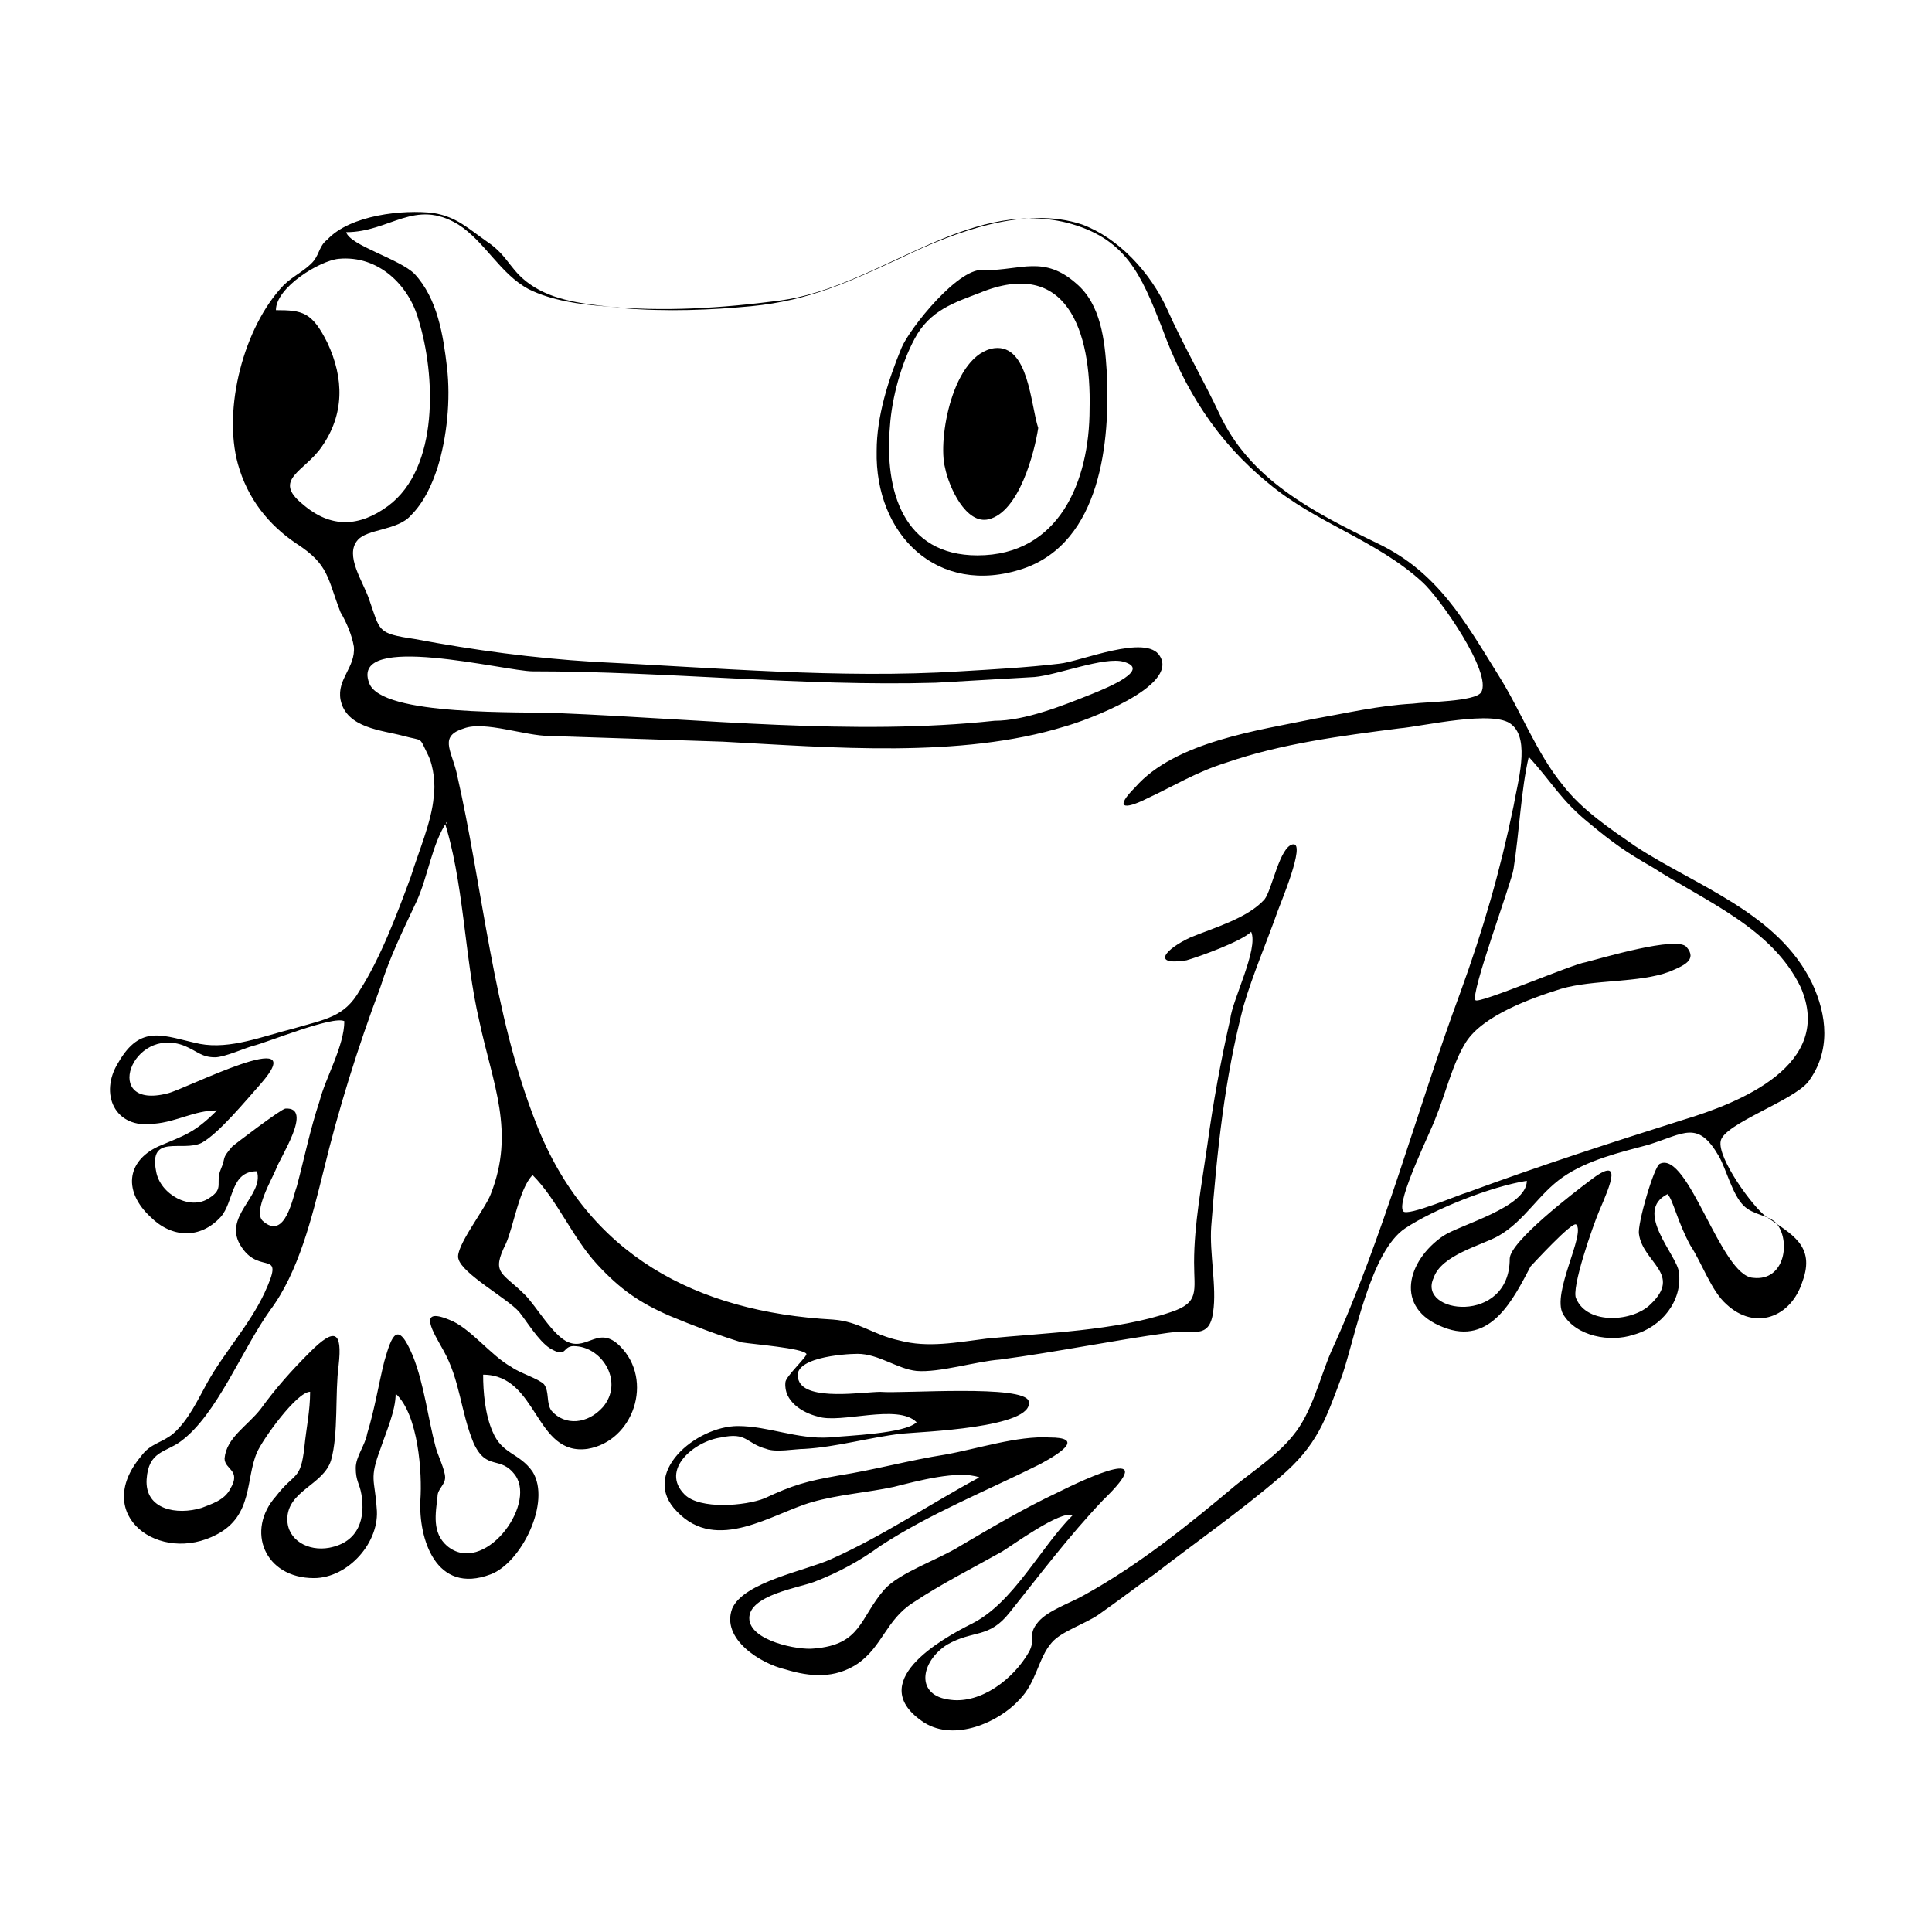
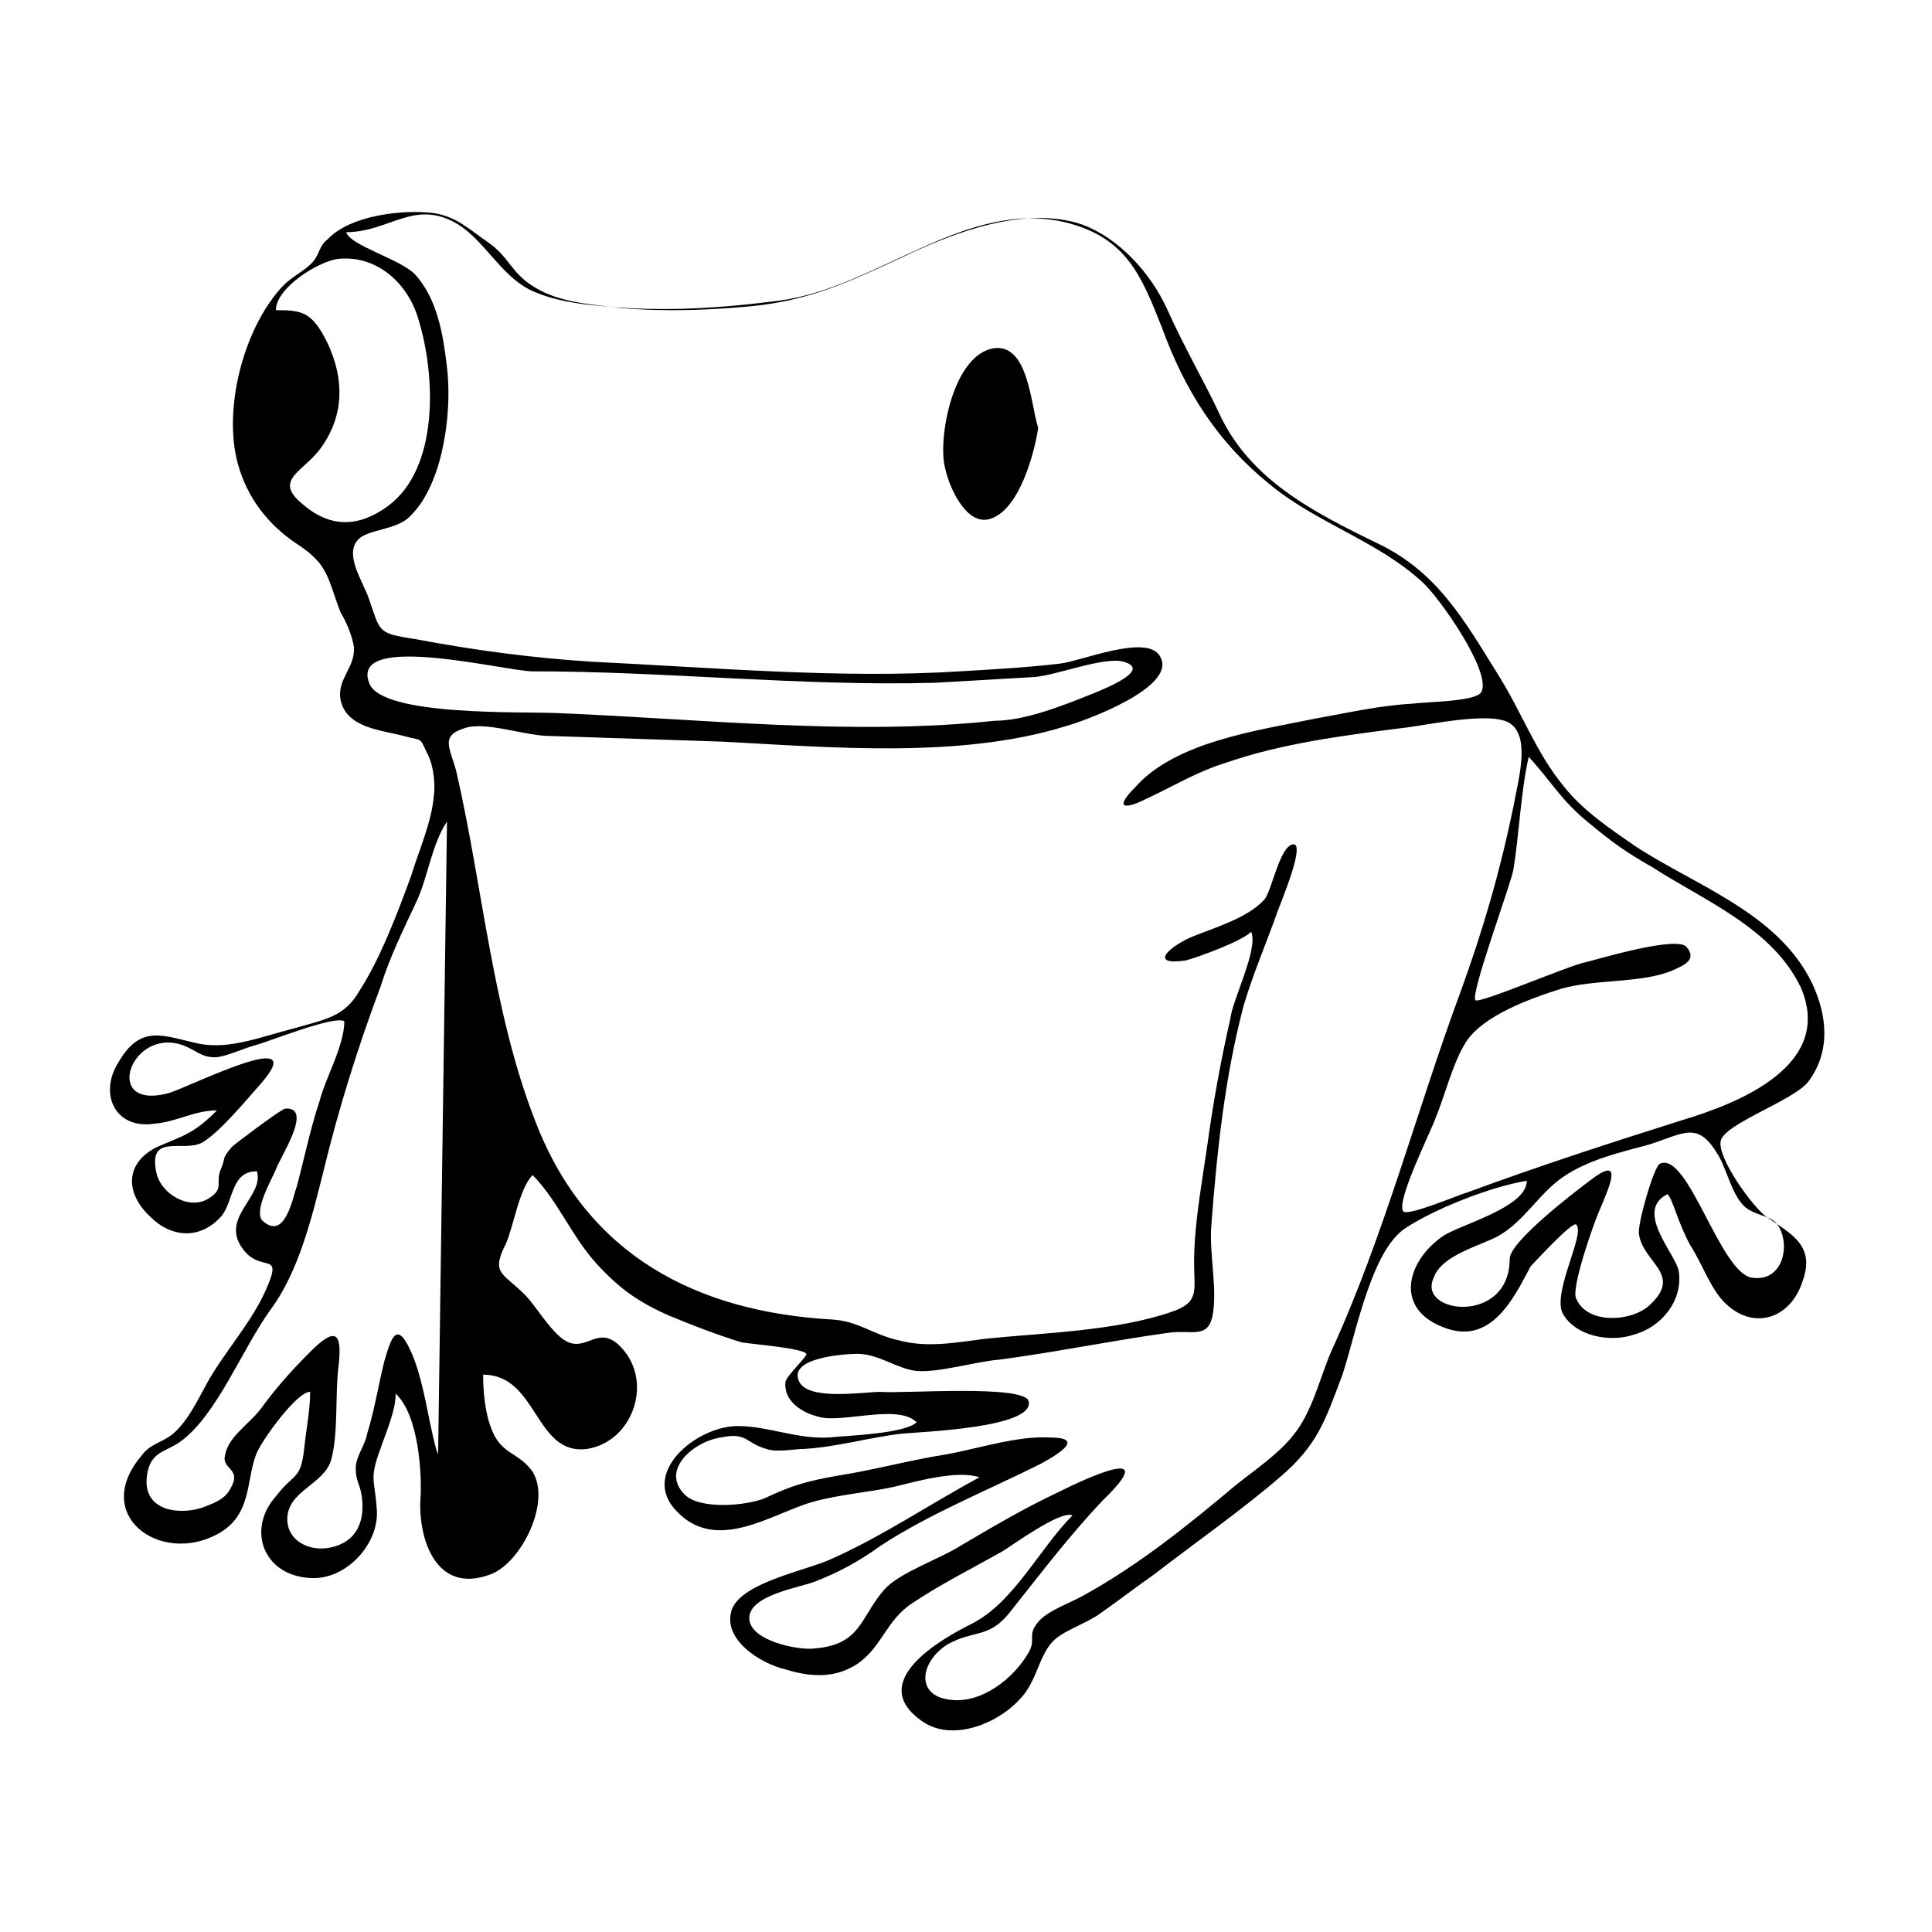
<svg xmlns="http://www.w3.org/2000/svg" fill="#000000" width="800px" height="800px" version="1.1" viewBox="144 144 512 512">
  <g>
-     <path d="m585.9 460.46c-9.07 4.535 2.519 16.121 3.023 20.656 1.008 7.559-4.535 14.609-12.09 16.625-6.047 2.016-15.113 0.504-18.641-5.543-3.023-5.543 6.047-21.16 3.527-23.68-1.008-1.008-11.586 10.578-12.09 11.082-4.535 8.566-10.578 21.16-23.176 16.121-13.098-5.039-9.574-17.633 0-24.184 4.535-3.023 22.168-7.559 22.168-14.609-9.574 1.512-24.688 7.559-32.242 12.594-9.07 6.047-13.098 28.215-16.625 38.793-4.535 12.09-6.551 18.641-16.625 27.207-10.578 9.07-22.168 17.129-33.25 25.695-5.039 3.527-9.574 7.055-14.609 10.578-3.527 2.519-10.078 4.535-12.594 7.559-3.527 4.031-4.031 10.578-8.566 15.113-5.543 6.047-17.129 11.082-25.191 6.047-16.121-10.578 4.535-22.168 12.594-26.199 11.082-5.543 18.137-20.152 26.703-28.719-3.023-1.512-16.121 8.062-18.641 9.574-8.062 4.535-16.121 8.566-23.68 13.602-7.055 4.535-8.062 11.586-14.609 16.121-6.047 4.031-12.594 3.527-19.145 1.512-6.551-1.512-17.129-8.062-14.105-16.121 3.023-7.055 19.648-10.078 26.199-13.098 13.602-6.047 26.199-14.609 39.297-21.664-5.543-2.016-16.625 1.008-22.672 2.519-7.055 1.512-14.609 2.016-21.664 4.031-10.578 3.023-25.191 13.602-35.77 2.519-10.078-10.078 5.039-22.672 16.121-22.672 8.062 0 15.617 3.527 24.184 3.023 5.039-0.504 20.152-1.008 23.176-4.031-5.039-5.039-20.152 0.504-26.199-1.512-4.031-1.008-9.07-4.031-8.566-9.07 0-1.512 6.047-7.055 5.543-7.559-1.008-1.512-14.105-2.519-17.129-3.023-6.551-2.016-13.098-4.535-19.145-7.055-8.062-3.527-13.098-7.055-19.145-13.602-6.551-7.055-10.578-17.129-17.129-23.68-3.527 3.527-5.039 13.602-7.055 18.137-4.031 8.062-1.008 7.559 5.039 13.602 3.023 3.023 7.559 11.082 11.586 12.594 5.039 2.016 8.062-4.535 13.602 1.008 9.07 9.07 3.527 25.191-8.566 27.207-14.105 2.016-13.098-19.648-27.711-19.648 0 4.535 0.504 10.578 2.519 15.113 2.519 6.047 7.055 5.543 10.578 10.578 5.039 8.062-3.023 24.184-11.082 27.207-14.609 5.543-19.145-9.574-18.641-19.648 0.504-7.055-0.504-22.672-6.551-28.215 0 4.535-2.519 10.078-4.031 14.609-3.023 8.062-1.512 8.062-1.008 15.617 1.008 9.07-7.559 18.641-16.625 18.641-13.098 0-18.137-12.594-10.078-21.664 5.039-6.551 6.551-4.031 7.559-13.098 0.504-5.039 1.512-9.574 1.512-14.609-3.527 0-12.594 12.594-14.105 16.121-3.023 7.055-1.008 16.625-10.578 21.664-15.113 8.062-33.25-5.039-20.152-20.656 2.519-3.527 5.543-3.527 8.566-6.047 4.031-3.527 6.551-9.07 9.07-13.602 4.535-8.062 11.082-15.113 15.113-23.68 5.543-12.09-1.008-4.535-6.047-12.09-5.543-8.062 6.047-13.602 4.031-20.152-7.055 0-6.047 8.062-9.574 12.09-5.543 6.047-13.098 5.543-18.641 0-7.055-6.551-6.551-14.609 2.016-18.641 7.055-3.023 9.574-3.527 15.617-9.574-6.047 0-10.578 3.023-16.625 3.527-10.578 1.512-14.609-8.062-9.574-16.121 6.047-10.578 12.09-7.055 21.664-5.039 8.062 1.512 16.625-2.016 24.688-4.031 8.566-2.519 13.602-3.023 17.633-10.078 5.543-8.566 10.078-20.656 13.602-30.23 2.016-6.551 5.543-14.609 6.047-21.16 0.504-3.023 0-8.062-1.512-11.082-2.519-5.039-1.008-3.527-6.551-5.039s-15.113-2.016-16.625-9.574c-1.008-5.543 4.031-8.566 3.527-14.105-0.504-3.023-2.016-6.551-3.527-9.07-3.527-9.07-3.023-12.594-11.586-18.137-7.559-5.039-13.098-12.09-15.617-21.16-4.031-14.609 1.512-36.273 12.09-47.359 2.519-2.519 6.047-4.031 8.062-6.551 1.512-2.016 1.512-4.031 3.527-5.543 6.047-6.551 20.152-8.062 28.215-7.055 6.047 1.008 9.07 4.031 14.105 7.559 6.047 4.031 6.047 8.062 12.594 12.09 6.551 4.031 14.609 4.535 23.176 5.543 12.09 1.008 23.68 0.504 34.258-0.504 15.617-1.512 26.199-6.551 40.305-13.098 13.602-6.551 32.242-13.602 47.359-8.566 9.574 3.527 18.137 12.594 22.672 22.672 4.031 9.07 10.078 19.648 13.602 27.207 8.062 17.633 24.688 26.199 42.32 34.762 15.617 7.559 22.672 20.152 31.738 34.762 6.047 9.574 10.078 20.656 17.129 29.223 5.039 6.551 12.594 11.586 19.145 16.121 16.121 10.578 37.785 17.633 46.855 36.273 4.031 8.566 5.039 18.137-1.008 26.199-4.031 5.039-22.168 11.082-23.176 15.617-1.008 4.535 8.566 17.633 12.09 20.152 6.551 4.535 13.098 7.559 9.574 17.129-3.023 9.574-12.594 13.098-20.152 6.047-4.031-3.527-6.551-11.082-9.574-15.617-3.531-6.527-4.539-12.066-6.051-13.578zm-110.33-69.527c-2.519 2.519-13.602 6.551-17.129 7.559-9.574 1.512-5.543-3.023 1.008-6.047 6.047-2.519 15.113-5.039 19.648-10.078 2.016-2.519 4.031-14.105 7.559-14.609s-3.527 16.121-4.031 17.633c-3.023 8.566-6.551 16.625-9.07 25.191-5.039 19.145-7.055 38.793-8.566 58.441-0.504 7.055 1.512 16.121 0.504 22.672-1.008 7.559-5.543 4.535-12.09 5.543-14.609 2.016-29.223 5.039-44.336 7.055-6.551 0.504-16.121 3.527-22.168 3.023-5.039-0.504-10.078-4.535-15.617-4.535-3.527 0-18.137 1.008-15.617 7.055 2.016 5.543 17.129 3.023 21.664 3.023 6.047 0.504 38.289-2.016 39.297 2.519 1.512 7.055-28.719 8.062-33.754 8.566-8.566 1.008-17.129 3.527-25.695 4.031-2.519 0-7.559 1.008-10.078 0-5.543-1.512-5.039-4.535-12.09-3.023-7.055 1.008-16.121 8.566-9.574 15.113 4.031 4.031 16.121 3.023 21.16 1.008 7.559-3.527 11.082-4.535 19.648-6.047 9.574-1.512 18.641-4.031 28.215-5.543 8.566-1.512 19.145-5.039 27.711-4.535 8.566 0 4.031 3.527-2.519 7.055-14.105 7.055-29.223 13.098-42.32 21.664-5.543 4.031-11.082 7.055-17.633 9.574-4.031 1.512-17.129 3.527-17.129 9.574s13.098 8.566 17.129 8.062c12.594-1.008 12.09-8.062 18.641-15.617 4.031-4.535 14.609-8.062 20.152-11.586 8.566-5.039 17.129-10.078 25.695-14.105 8.062-4.031 27.711-13.098 12.09 2.016-9.07 9.559-16.625 19.637-24.688 29.711-5.543 7.055-9.574 4.535-16.625 8.566-7.055 4.535-8.566 13.602 1.008 14.609 8.062 1.008 16.625-5.543 20.656-12.594 2.016-3.527-0.504-4.535 2.519-8.062 2.519-3.023 8.566-5.039 12.09-7.055 14.609-8.062 27.711-18.641 40.305-29.223 5.039-4.031 11.082-8.062 15.113-13.098 5.039-6.047 7.055-15.113 10.078-22.168 14.105-30.73 22.672-63.984 34.258-95.219 6.047-16.625 10.578-32.242 14.105-49.375 1.008-6.047 4.535-17.633-0.504-21.664-4.535-4.031-23.68 0.504-29.727 1.008-15.617 2.016-31.234 4.031-45.848 9.07-8.062 2.519-13.602 6.047-21.16 9.574-6.047 3.023-8.566 2.519-3.023-3.023 10.578-12.09 32.746-15.113 47.359-18.137 8.566-1.512 17.129-3.527 26.199-4.031 3.527-0.504 16.625-0.504 18.137-3.023 3.023-5.039-11.082-25.191-15.617-29.223-12.09-11.082-28.215-15.617-40.809-26.199-13.602-11.082-22.168-24.688-28.215-41.312-5.543-14.105-9.574-23.68-25.191-27.711-26.703-6.551-49.879 17.129-76.074 20.656-15.617 2.016-30.73 3.023-46.352 1.512-6.551-0.504-14.105-1.512-20.152-4.535-7.559-4.031-11.586-12.594-18.641-17.129-11.586-7.055-18.137 2.016-29.727 2.016 1.008 3.527 14.105 7.055 18.137 11.082 6.047 6.551 7.559 16.121 8.566 24.688 1.008 8.566 0 18.641-2.519 26.703-1.512 4.535-3.527 9.07-7.055 12.594-3.527 4.031-11.586 3.527-14.105 6.551-3.527 4.031 1.512 11.082 3.023 15.617 3.023 8.566 2.016 9.07 12.09 10.578 16.121 3.023 31.234 5.039 47.359 6.047 31.738 1.512 65.496 4.535 97.234 2.519 8.566-0.504 17.633-1.008 26.199-2.016 5.543-0.504 23.176-8.062 26.703-2.016 5.039 8.062-19.648 17.129-25.191 18.641-27.711 8.566-61.969 5.543-90.688 4.031-15.113-0.504-30.23-1.008-45.848-1.512-6.551 0-17.129-4.031-22.672-2.016-6.551 2.016-3.527 5.543-2.016 11.586 7.055 30.73 9.574 63.984 21.16 93.203 13.602 34.762 42.32 49.879 78.594 51.891 7.055 0.504 10.578 4.031 17.633 5.543 7.559 2.016 15.113 0.504 23.176-0.504 15.113-1.512 34.258-2.016 48.871-7.055 7.559-2.519 6.047-5.543 6.047-13.098 0-10.078 2.016-20.656 3.527-31.234 1.512-11.082 3.527-22.168 6.047-33.25 0.508-5.031 7.562-18.633 5.547-23.168zm-213.11-29.219c-4.031 6.047-5.039 14.609-8.062 21.16-3.527 7.559-7.055 14.609-9.574 22.672-6.047 16.121-11.082 32.242-15.113 48.871-3.023 12.09-6.551 26.703-14.105 36.777-7.559 10.578-14.105 27.711-23.68 34.762-4.031 3.023-8.566 2.519-9.07 10.078-0.504 8.062 8.062 9.574 14.609 7.559 2.519-1.008 6.047-2.016 7.559-5.039 3.023-5.039-1.512-5.039-1.512-8.062 0.504-5.543 6.047-8.566 9.574-13.098 4.031-5.543 8.062-10.078 13.098-15.113 6.551-6.551 8.566-5.543 7.559 3.527-1.008 7.559 0 18.137-2.016 25.191-2.016 6.551-11.586 8.062-11.586 15.617 0 5.543 5.543 8.566 11.082 7.559 8.062-1.512 9.574-8.062 8.566-14.105-0.504-3.023-1.512-3.527-1.512-7.055 0-3.023 2.519-6.047 3.023-9.07 2.016-6.551 3.023-13.098 4.535-19.145 2.016-7.055 3.527-11.082 7.559-1.512 3.023 7.559 4.031 16.625 6.047 24.184 0.504 2.016 2.519 6.047 2.519 8.062s-2.016 3.023-2.016 5.039c-0.504 4.535-1.512 9.574 2.519 13.098 9.574 8.062 23.68-10.578 18.137-18.641-4.031-5.543-7.559-1.008-11.082-8.566-3.527-8.566-3.527-16.625-8.062-24.688-2.519-4.535-7.055-11.586 1.512-8.062 5.543 2.016 11.082 9.574 16.625 12.594 2.016 1.512 7.055 3.023 8.566 4.535 1.512 2.016 0.504 5.039 2.016 7.055 3.527 4.031 9.574 3.527 13.602-1.008 5.543-6.551 0-15.617-7.055-16.121-4.031-0.504-2.016 3.527-7.055 0.504-3.023-2.016-6.047-7.055-8.062-9.574-3.023-3.527-15.113-10.078-16.121-14.105-1.008-3.023 7.055-13.098 8.566-17.129 6.551-16.625 0.504-29.223-3.023-45.848-4.031-17.129-4.031-37.281-9.574-53.906 0.504 1.504 1.008 2.008 1.008 1.004zm286.67-17.133c-2.016 8.566-2.519 20.152-4.031 29.727-0.504 3.527-11.586 33.25-10.078 34.762 1.008 1.008 25.695-9.574 29.223-10.078 4.031-1.008 24.184-7.055 26.703-4.031 3.023 3.527-1.008 5.039-4.535 6.551-8.062 3.023-20.152 2.016-28.719 4.535-8.062 2.519-20.656 7.055-25.191 14.105-3.527 5.543-5.543 14.105-8.062 20.152-1.008 3.023-10.578 22.168-8.566 24.688 1.008 1.512 15.113-4.535 17.129-5.039 19.145-7.055 37.785-13.098 56.93-19.145 15.113-4.535 40.305-14.609 31.234-35.266-7.559-15.617-25.191-22.672-39.297-31.738-7.055-4.031-10.578-6.551-16.625-11.586-7.547-6.047-10.066-11.086-16.113-17.637zm-141.57-9.57c8.062 0 18.137-4.031 25.695-7.055 5.039-2.016 15.617-6.551 8.566-8.566-5.039-1.512-17.633 3.527-23.68 4.031-8.566 0.504-17.633 1.008-26.199 1.512-35.266 1.008-71.039-3.023-106.81-3.023-7.055 0-48.367-10.578-43.328 3.023 3.023 9.07 41.312 7.559 50.383 8.062 37.281 1.512 78.09 6.047 115.37 2.016zm-190.44-108.82s0.504 0 0 0c7.055 0 9.574 0.504 13.602 8.566 4.535 9.574 4.535 19.145-1.512 27.711-4.535 6.551-13.098 8.566-5.039 15.113 7.559 6.551 15.113 6.047 22.672 0.504 13.602-10.078 12.594-34.762 8.062-49.375-2.519-9.07-10.578-17.129-21.16-16.121-5.039 0.504-16.625 7.555-16.625 13.602zm326.97 251.4c0-4.535 17.129-17.633 21.16-20.656 9.07-7.055 5.543 1.008 2.519 8.062-1.512 3.527-7.559 20.656-6.047 23.176 3.023 7.055 15.113 6.047 19.648 1.512 8.566-8.062-2.016-11.082-3.023-18.641-0.504-2.519 4.031-18.137 5.543-18.641 7.559-3.527 16.121 29.727 24.688 30.23 8.566 1.008 10.078-10.078 6.047-14.609-2.016-2.016-6.047-2.016-8.566-4.535-3.023-3.023-4.535-9.574-6.551-13.098-5.543-9.574-9.07-6.047-18.641-3.023-7.559 2.016-16.121 4.031-22.672 8.566-6.551 4.535-10.078 11.586-17.129 15.617-4.535 2.519-15.113 5.039-17.129 11.082-4.535 9.566 20.152 12.59 20.152-5.043zm-308.84-62.977c-3.023-1.512-20.152 5.543-24.184 6.551-2.016 0.504-7.559 3.023-10.078 3.023-3.527 0-4.535-1.512-8.062-3.023-14.105-5.543-22.168 17.129-4.535 12.594 4.535-1.008 38.793-18.641 24.688-2.519-4.031 4.535-11.082 13.098-15.617 15.617-5.039 2.519-14.105-2.519-12.09 7.559 1.008 6.047 9.07 10.578 14.105 7.055 4.031-2.519 1.512-4.031 3.023-7.559 1.512-3.527 0-2.519 3.023-6.047 0.504-0.504 13.098-10.078 14.105-10.078 7.559-0.504-1.512 13.098-2.519 16.121-1.008 2.519-6.047 11.082-3.527 13.602 6.047 5.543 8.062-6.551 9.07-9.07 2.016-7.559 3.527-15.113 6.047-22.672 1.512-6.039 6.551-14.602 6.551-21.152z" />
-     <path d="m405.04 215.61c9.574 0 15.617-4.031 24.184 3.527 6.551 5.543 7.559 15.113 8.062 23.176 1.008 18.641-1.512 45.344-22.168 52.395-22.672 7.559-39.297-9.07-38.793-31.234 0-9.07 3.023-18.641 6.551-27.207 2.012-5.039 15.617-22.168 22.164-20.656zm-2.016 75.57c21.664 0 29.727-19.648 29.727-38.793 0.504-20.656-6.047-40.305-29.223-30.73-6.551 2.519-13.098 4.535-17.129 12.09-3.527 6.551-6.047 15.617-6.551 23.176-1.508 17.129 3.527 34.258 23.176 34.258z" />
+     <path d="m585.9 460.46c-9.07 4.535 2.519 16.121 3.023 20.656 1.008 7.559-4.535 14.609-12.09 16.625-6.047 2.016-15.113 0.504-18.641-5.543-3.023-5.543 6.047-21.16 3.527-23.68-1.008-1.008-11.586 10.578-12.09 11.082-4.535 8.566-10.578 21.16-23.176 16.121-13.098-5.039-9.574-17.633 0-24.184 4.535-3.023 22.168-7.559 22.168-14.609-9.574 1.512-24.688 7.559-32.242 12.594-9.07 6.047-13.098 28.215-16.625 38.793-4.535 12.09-6.551 18.641-16.625 27.207-10.578 9.07-22.168 17.129-33.25 25.695-5.039 3.527-9.574 7.055-14.609 10.578-3.527 2.519-10.078 4.535-12.594 7.559-3.527 4.031-4.031 10.578-8.566 15.113-5.543 6.047-17.129 11.082-25.191 6.047-16.121-10.578 4.535-22.168 12.594-26.199 11.082-5.543 18.137-20.152 26.703-28.719-3.023-1.512-16.121 8.062-18.641 9.574-8.062 4.535-16.121 8.566-23.68 13.602-7.055 4.535-8.062 11.586-14.609 16.121-6.047 4.031-12.594 3.527-19.145 1.512-6.551-1.512-17.129-8.062-14.105-16.121 3.023-7.055 19.648-10.078 26.199-13.098 13.602-6.047 26.199-14.609 39.297-21.664-5.543-2.016-16.625 1.008-22.672 2.519-7.055 1.512-14.609 2.016-21.664 4.031-10.578 3.023-25.191 13.602-35.77 2.519-10.078-10.078 5.039-22.672 16.121-22.672 8.062 0 15.617 3.527 24.184 3.023 5.039-0.504 20.152-1.008 23.176-4.031-5.039-5.039-20.152 0.504-26.199-1.512-4.031-1.008-9.07-4.031-8.566-9.07 0-1.512 6.047-7.055 5.543-7.559-1.008-1.512-14.105-2.519-17.129-3.023-6.551-2.016-13.098-4.535-19.145-7.055-8.062-3.527-13.098-7.055-19.145-13.602-6.551-7.055-10.578-17.129-17.129-23.68-3.527 3.527-5.039 13.602-7.055 18.137-4.031 8.062-1.008 7.559 5.039 13.602 3.023 3.023 7.559 11.082 11.586 12.594 5.039 2.016 8.062-4.535 13.602 1.008 9.07 9.07 3.527 25.191-8.566 27.207-14.105 2.016-13.098-19.648-27.711-19.648 0 4.535 0.504 10.578 2.519 15.113 2.519 6.047 7.055 5.543 10.578 10.578 5.039 8.062-3.023 24.184-11.082 27.207-14.609 5.543-19.145-9.574-18.641-19.648 0.504-7.055-0.504-22.672-6.551-28.215 0 4.535-2.519 10.078-4.031 14.609-3.023 8.062-1.512 8.062-1.008 15.617 1.008 9.07-7.559 18.641-16.625 18.641-13.098 0-18.137-12.594-10.078-21.664 5.039-6.551 6.551-4.031 7.559-13.098 0.504-5.039 1.512-9.574 1.512-14.609-3.527 0-12.594 12.594-14.105 16.121-3.023 7.055-1.008 16.625-10.578 21.664-15.113 8.062-33.25-5.039-20.152-20.656 2.519-3.527 5.543-3.527 8.566-6.047 4.031-3.527 6.551-9.07 9.07-13.602 4.535-8.062 11.082-15.113 15.113-23.68 5.543-12.09-1.008-4.535-6.047-12.09-5.543-8.062 6.047-13.602 4.031-20.152-7.055 0-6.047 8.062-9.574 12.09-5.543 6.047-13.098 5.543-18.641 0-7.055-6.551-6.551-14.609 2.016-18.641 7.055-3.023 9.574-3.527 15.617-9.574-6.047 0-10.578 3.023-16.625 3.527-10.578 1.512-14.609-8.062-9.574-16.121 6.047-10.578 12.09-7.055 21.664-5.039 8.062 1.512 16.625-2.016 24.688-4.031 8.566-2.519 13.602-3.023 17.633-10.078 5.543-8.566 10.078-20.656 13.602-30.23 2.016-6.551 5.543-14.609 6.047-21.16 0.504-3.023 0-8.062-1.512-11.082-2.519-5.039-1.008-3.527-6.551-5.039s-15.113-2.016-16.625-9.574c-1.008-5.543 4.031-8.566 3.527-14.105-0.504-3.023-2.016-6.551-3.527-9.07-3.527-9.07-3.023-12.594-11.586-18.137-7.559-5.039-13.098-12.09-15.617-21.16-4.031-14.609 1.512-36.273 12.09-47.359 2.519-2.519 6.047-4.031 8.062-6.551 1.512-2.016 1.512-4.031 3.527-5.543 6.047-6.551 20.152-8.062 28.215-7.055 6.047 1.008 9.07 4.031 14.105 7.559 6.047 4.031 6.047 8.062 12.594 12.09 6.551 4.031 14.609 4.535 23.176 5.543 12.09 1.008 23.68 0.504 34.258-0.504 15.617-1.512 26.199-6.551 40.305-13.098 13.602-6.551 32.242-13.602 47.359-8.566 9.574 3.527 18.137 12.594 22.672 22.672 4.031 9.07 10.078 19.648 13.602 27.207 8.062 17.633 24.688 26.199 42.32 34.762 15.617 7.559 22.672 20.152 31.738 34.762 6.047 9.574 10.078 20.656 17.129 29.223 5.039 6.551 12.594 11.586 19.145 16.121 16.121 10.578 37.785 17.633 46.855 36.273 4.031 8.566 5.039 18.137-1.008 26.199-4.031 5.039-22.168 11.082-23.176 15.617-1.008 4.535 8.566 17.633 12.09 20.152 6.551 4.535 13.098 7.559 9.574 17.129-3.023 9.574-12.594 13.098-20.152 6.047-4.031-3.527-6.551-11.082-9.574-15.617-3.531-6.527-4.539-12.066-6.051-13.578zm-110.33-69.527c-2.519 2.519-13.602 6.551-17.129 7.559-9.574 1.512-5.543-3.023 1.008-6.047 6.047-2.519 15.113-5.039 19.648-10.078 2.016-2.519 4.031-14.105 7.559-14.609s-3.527 16.121-4.031 17.633c-3.023 8.566-6.551 16.625-9.07 25.191-5.039 19.145-7.055 38.793-8.566 58.441-0.504 7.055 1.512 16.121 0.504 22.672-1.008 7.559-5.543 4.535-12.09 5.543-14.609 2.016-29.223 5.039-44.336 7.055-6.551 0.504-16.121 3.527-22.168 3.023-5.039-0.504-10.078-4.535-15.617-4.535-3.527 0-18.137 1.008-15.617 7.055 2.016 5.543 17.129 3.023 21.664 3.023 6.047 0.504 38.289-2.016 39.297 2.519 1.512 7.055-28.719 8.062-33.754 8.566-8.566 1.008-17.129 3.527-25.695 4.031-2.519 0-7.559 1.008-10.078 0-5.543-1.512-5.039-4.535-12.09-3.023-7.055 1.008-16.121 8.566-9.574 15.113 4.031 4.031 16.121 3.023 21.16 1.008 7.559-3.527 11.082-4.535 19.648-6.047 9.574-1.512 18.641-4.031 28.215-5.543 8.566-1.512 19.145-5.039 27.711-4.535 8.566 0 4.031 3.527-2.519 7.055-14.105 7.055-29.223 13.098-42.32 21.664-5.543 4.031-11.082 7.055-17.633 9.574-4.031 1.512-17.129 3.527-17.129 9.574s13.098 8.566 17.129 8.062c12.594-1.008 12.09-8.062 18.641-15.617 4.031-4.535 14.609-8.062 20.152-11.586 8.566-5.039 17.129-10.078 25.695-14.105 8.062-4.031 27.711-13.098 12.09 2.016-9.07 9.559-16.625 19.637-24.688 29.711-5.543 7.055-9.574 4.535-16.625 8.566-7.055 4.535-8.566 13.602 1.008 14.609 8.062 1.008 16.625-5.543 20.656-12.594 2.016-3.527-0.504-4.535 2.519-8.062 2.519-3.023 8.566-5.039 12.09-7.055 14.609-8.062 27.711-18.641 40.305-29.223 5.039-4.031 11.082-8.062 15.113-13.098 5.039-6.047 7.055-15.113 10.078-22.168 14.105-30.73 22.672-63.984 34.258-95.219 6.047-16.625 10.578-32.242 14.105-49.375 1.008-6.047 4.535-17.633-0.504-21.664-4.535-4.031-23.68 0.504-29.727 1.008-15.617 2.016-31.234 4.031-45.848 9.07-8.062 2.519-13.602 6.047-21.16 9.574-6.047 3.023-8.566 2.519-3.023-3.023 10.578-12.09 32.746-15.113 47.359-18.137 8.566-1.512 17.129-3.527 26.199-4.031 3.527-0.504 16.625-0.504 18.137-3.023 3.023-5.039-11.082-25.191-15.617-29.223-12.09-11.082-28.215-15.617-40.809-26.199-13.602-11.082-22.168-24.688-28.215-41.312-5.543-14.105-9.574-23.68-25.191-27.711-26.703-6.551-49.879 17.129-76.074 20.656-15.617 2.016-30.73 3.023-46.352 1.512-6.551-0.504-14.105-1.512-20.152-4.535-7.559-4.031-11.586-12.594-18.641-17.129-11.586-7.055-18.137 2.016-29.727 2.016 1.008 3.527 14.105 7.055 18.137 11.082 6.047 6.551 7.559 16.121 8.566 24.688 1.008 8.566 0 18.641-2.519 26.703-1.512 4.535-3.527 9.07-7.055 12.594-3.527 4.031-11.586 3.527-14.105 6.551-3.527 4.031 1.512 11.082 3.023 15.617 3.023 8.566 2.016 9.07 12.09 10.578 16.121 3.023 31.234 5.039 47.359 6.047 31.738 1.512 65.496 4.535 97.234 2.519 8.566-0.504 17.633-1.008 26.199-2.016 5.543-0.504 23.176-8.062 26.703-2.016 5.039 8.062-19.648 17.129-25.191 18.641-27.711 8.566-61.969 5.543-90.688 4.031-15.113-0.504-30.23-1.008-45.848-1.512-6.551 0-17.129-4.031-22.672-2.016-6.551 2.016-3.527 5.543-2.016 11.586 7.055 30.73 9.574 63.984 21.16 93.203 13.602 34.762 42.32 49.879 78.594 51.891 7.055 0.504 10.578 4.031 17.633 5.543 7.559 2.016 15.113 0.504 23.176-0.504 15.113-1.512 34.258-2.016 48.871-7.055 7.559-2.519 6.047-5.543 6.047-13.098 0-10.078 2.016-20.656 3.527-31.234 1.512-11.082 3.527-22.168 6.047-33.25 0.508-5.031 7.562-18.633 5.547-23.168zm-213.11-29.219c-4.031 6.047-5.039 14.609-8.062 21.16-3.527 7.559-7.055 14.609-9.574 22.672-6.047 16.121-11.082 32.242-15.113 48.871-3.023 12.09-6.551 26.703-14.105 36.777-7.559 10.578-14.105 27.711-23.68 34.762-4.031 3.023-8.566 2.519-9.07 10.078-0.504 8.062 8.062 9.574 14.609 7.559 2.519-1.008 6.047-2.016 7.559-5.039 3.023-5.039-1.512-5.039-1.512-8.062 0.504-5.543 6.047-8.566 9.574-13.098 4.031-5.543 8.062-10.078 13.098-15.113 6.551-6.551 8.566-5.543 7.559 3.527-1.008 7.559 0 18.137-2.016 25.191-2.016 6.551-11.586 8.062-11.586 15.617 0 5.543 5.543 8.566 11.082 7.559 8.062-1.512 9.574-8.062 8.566-14.105-0.504-3.023-1.512-3.527-1.512-7.055 0-3.023 2.519-6.047 3.023-9.07 2.016-6.551 3.023-13.098 4.535-19.145 2.016-7.055 3.527-11.082 7.559-1.512 3.023 7.559 4.031 16.625 6.047 24.184 0.504 2.016 2.519 6.047 2.519 8.062s-2.016 3.023-2.016 5.039zm286.67-17.133c-2.016 8.566-2.519 20.152-4.031 29.727-0.504 3.527-11.586 33.25-10.078 34.762 1.008 1.008 25.695-9.574 29.223-10.078 4.031-1.008 24.184-7.055 26.703-4.031 3.023 3.527-1.008 5.039-4.535 6.551-8.062 3.023-20.152 2.016-28.719 4.535-8.062 2.519-20.656 7.055-25.191 14.105-3.527 5.543-5.543 14.105-8.062 20.152-1.008 3.023-10.578 22.168-8.566 24.688 1.008 1.512 15.113-4.535 17.129-5.039 19.145-7.055 37.785-13.098 56.93-19.145 15.113-4.535 40.305-14.609 31.234-35.266-7.559-15.617-25.191-22.672-39.297-31.738-7.055-4.031-10.578-6.551-16.625-11.586-7.547-6.047-10.066-11.086-16.113-17.637zm-141.57-9.57c8.062 0 18.137-4.031 25.695-7.055 5.039-2.016 15.617-6.551 8.566-8.566-5.039-1.512-17.633 3.527-23.68 4.031-8.566 0.504-17.633 1.008-26.199 1.512-35.266 1.008-71.039-3.023-106.81-3.023-7.055 0-48.367-10.578-43.328 3.023 3.023 9.07 41.312 7.559 50.383 8.062 37.281 1.512 78.09 6.047 115.37 2.016zm-190.44-108.82s0.504 0 0 0c7.055 0 9.574 0.504 13.602 8.566 4.535 9.574 4.535 19.145-1.512 27.711-4.535 6.551-13.098 8.566-5.039 15.113 7.559 6.551 15.113 6.047 22.672 0.504 13.602-10.078 12.594-34.762 8.062-49.375-2.519-9.07-10.578-17.129-21.16-16.121-5.039 0.504-16.625 7.555-16.625 13.602zm326.97 251.4c0-4.535 17.129-17.633 21.16-20.656 9.07-7.055 5.543 1.008 2.519 8.062-1.512 3.527-7.559 20.656-6.047 23.176 3.023 7.055 15.113 6.047 19.648 1.512 8.566-8.062-2.016-11.082-3.023-18.641-0.504-2.519 4.031-18.137 5.543-18.641 7.559-3.527 16.121 29.727 24.688 30.23 8.566 1.008 10.078-10.078 6.047-14.609-2.016-2.016-6.047-2.016-8.566-4.535-3.023-3.023-4.535-9.574-6.551-13.098-5.543-9.574-9.07-6.047-18.641-3.023-7.559 2.016-16.121 4.031-22.672 8.566-6.551 4.535-10.078 11.586-17.129 15.617-4.535 2.519-15.113 5.039-17.129 11.082-4.535 9.566 20.152 12.59 20.152-5.043zm-308.84-62.977c-3.023-1.512-20.152 5.543-24.184 6.551-2.016 0.504-7.559 3.023-10.078 3.023-3.527 0-4.535-1.512-8.062-3.023-14.105-5.543-22.168 17.129-4.535 12.594 4.535-1.008 38.793-18.641 24.688-2.519-4.031 4.535-11.082 13.098-15.617 15.617-5.039 2.519-14.105-2.519-12.09 7.559 1.008 6.047 9.07 10.578 14.105 7.055 4.031-2.519 1.512-4.031 3.023-7.559 1.512-3.527 0-2.519 3.023-6.047 0.504-0.504 13.098-10.078 14.105-10.078 7.559-0.504-1.512 13.098-2.519 16.121-1.008 2.519-6.047 11.082-3.527 13.602 6.047 5.543 8.062-6.551 9.07-9.07 2.016-7.559 3.527-15.113 6.047-22.672 1.512-6.039 6.551-14.602 6.551-21.152z" />
    <path d="m419.14 257.42c-1.008 6.551-5.039 22.168-13.098 24.184-6.047 1.512-10.578-8.566-11.586-13.602-2.016-7.559 2.016-30.23 13.098-31.738 9.066-1.012 9.57 15.109 11.586 21.156z" />
  </g>
</svg>